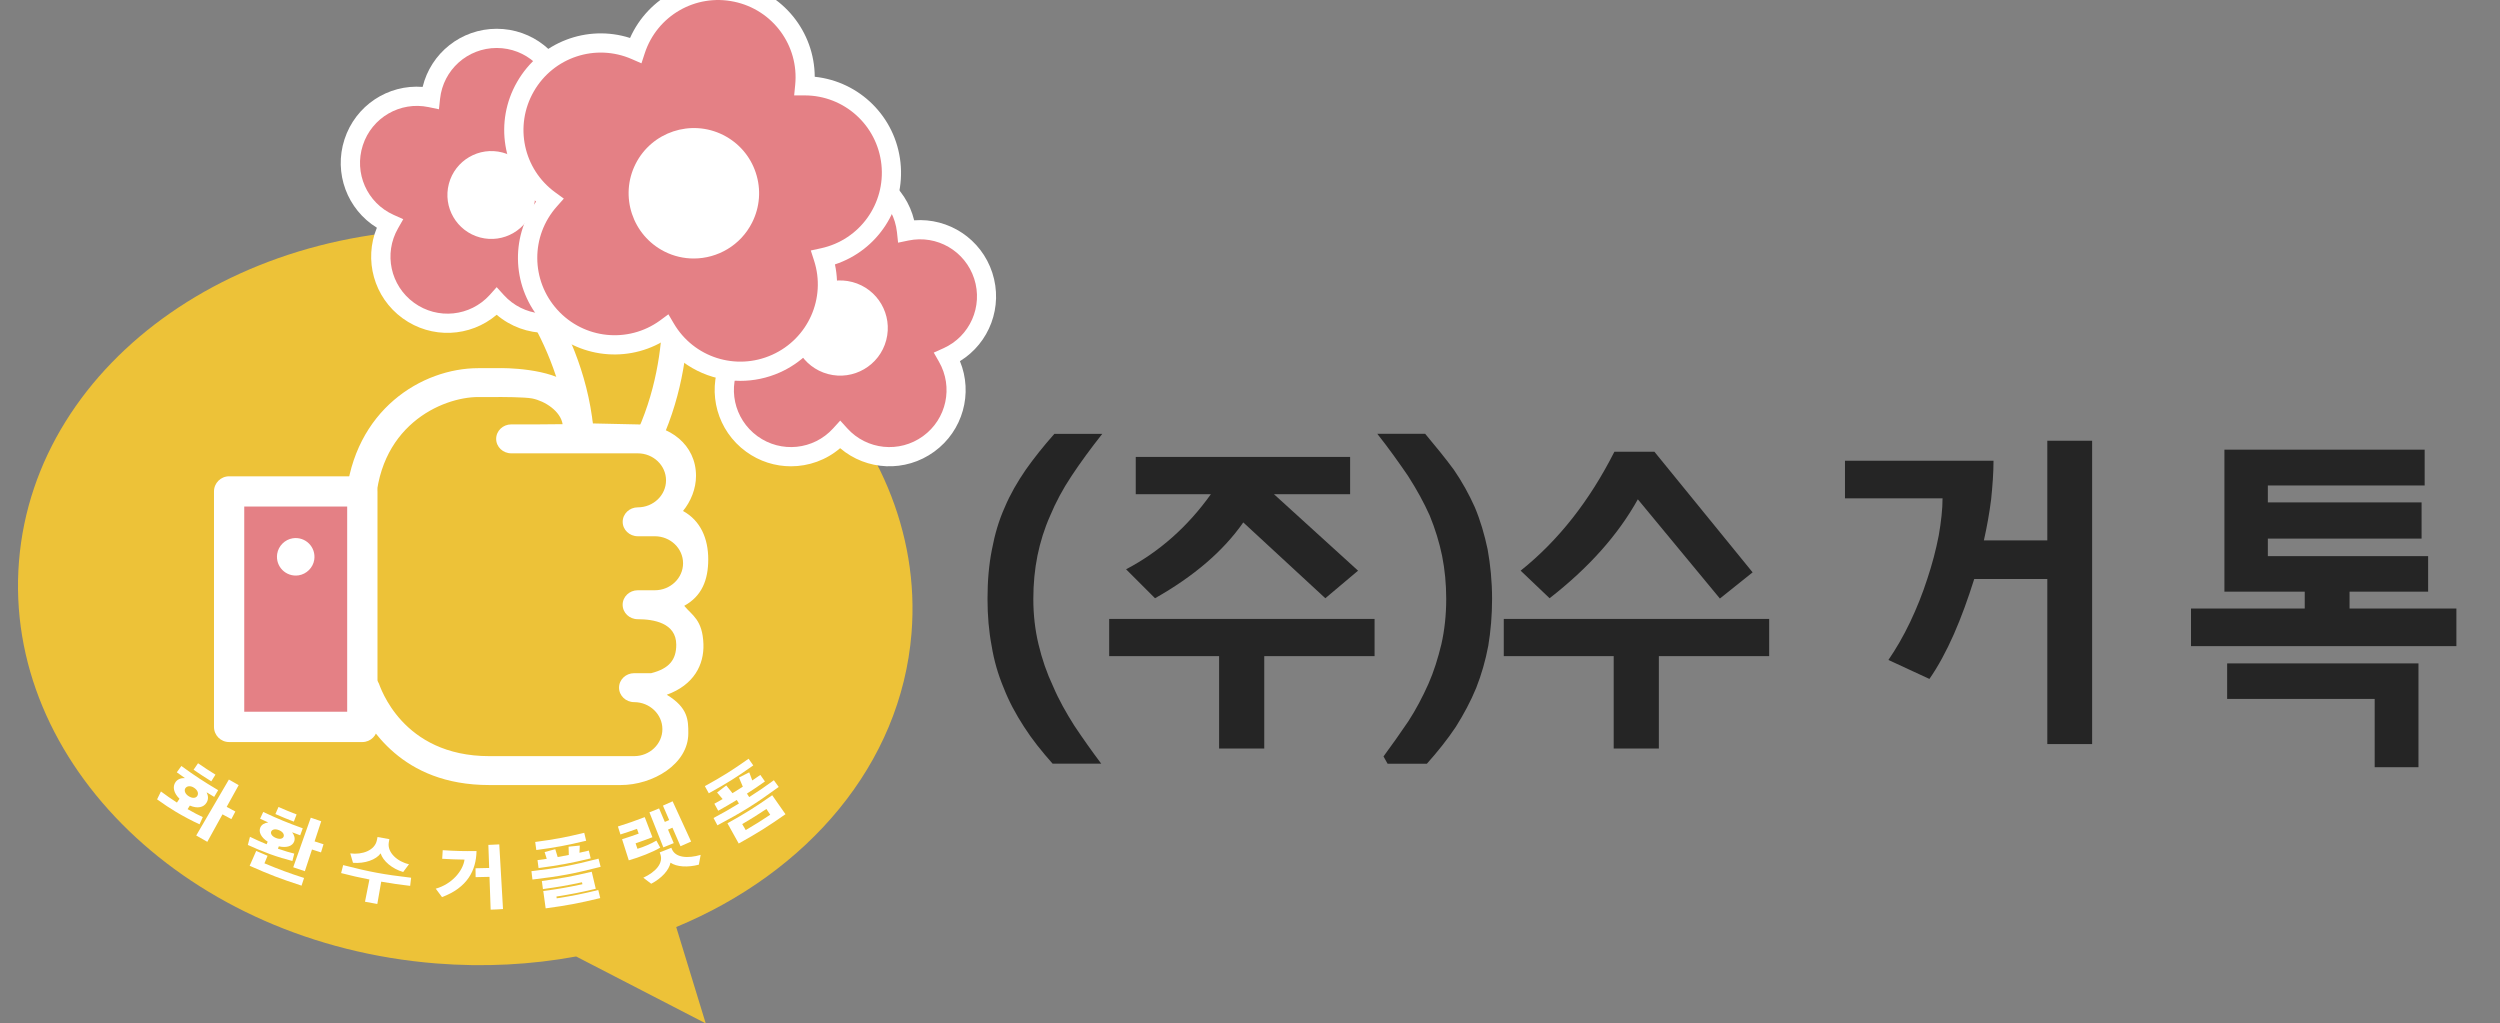
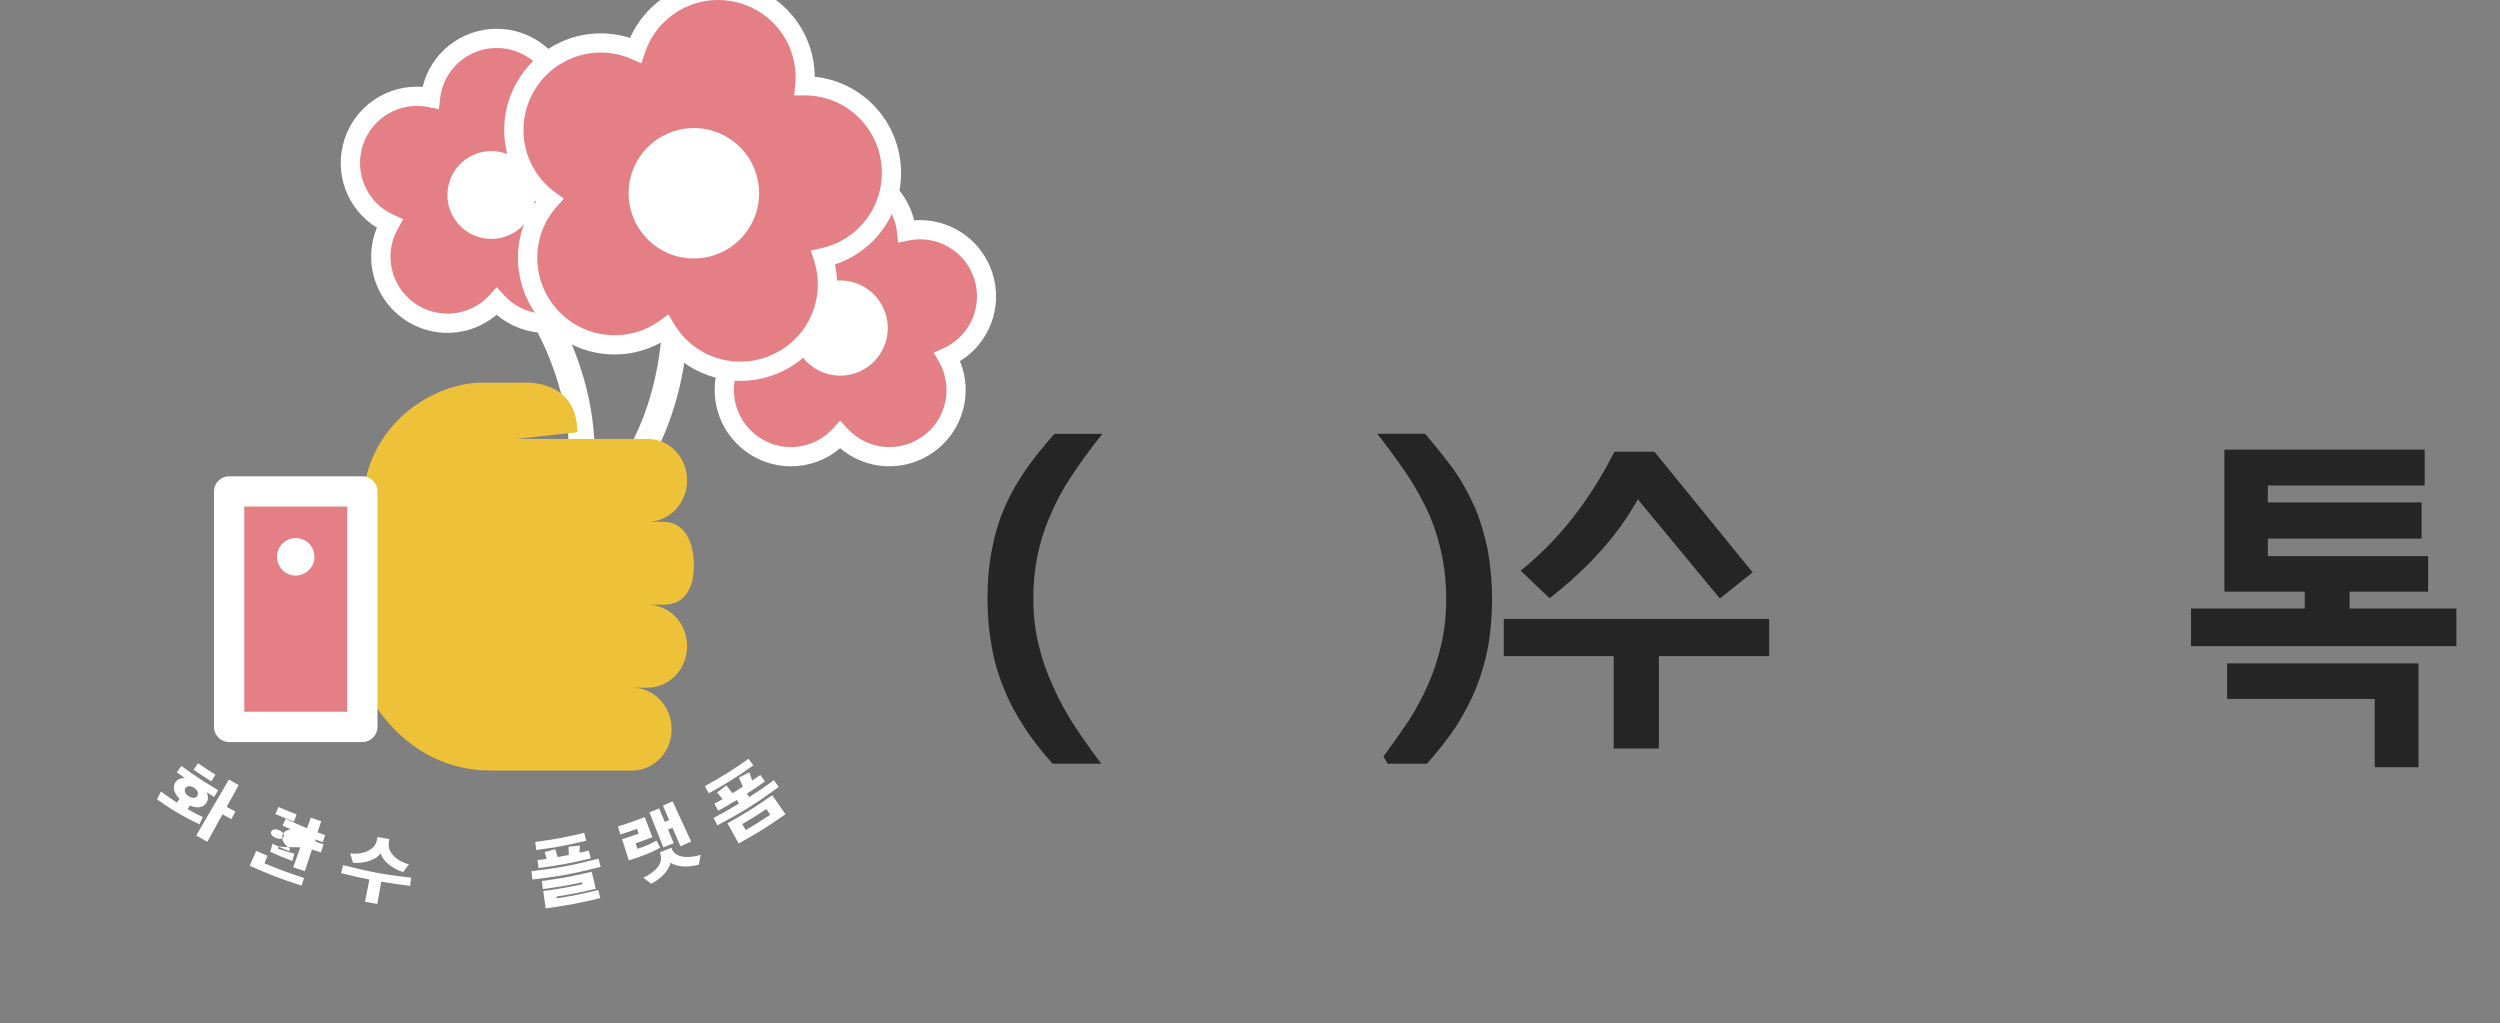
<svg xmlns="http://www.w3.org/2000/svg" version="1.1" id="레이어_1" x="0px" y="0px" viewBox="0 0 576.78 236.12" style="enable-background:new 0 0 576.78 236.12;" xml:space="preserve">
  <rect x="0" y="0" width="576.78" height="236.12" fill="#808080" stroke="none" />
  <style type="text/css">
	.st0{fill:#C91B1D;}
	.st1{fill:#252525;}
	.st2{fill:#EDC238;}
	.st3{fill:#FFFFFF;}
	.st4{fill:#E48085;}
</style>
  <path class="st0" d="M1866.74,1776.91" />
  <g>
    <path class="st1" d="M242.86,176.2c-2.54-2.86-4.77-5.65-6.6-8.51c-1.91-2.94-3.5-5.89-4.7-8.99c-1.27-3.02-2.23-6.28-2.78-9.7   c-0.64-3.34-0.95-7-0.95-10.82c0-4.14,0.32-7.95,1.03-11.45c0.64-3.42,1.59-6.68,2.95-9.7c1.27-3.02,2.94-5.88,4.85-8.67   c1.91-2.7,4.06-5.41,6.6-8.27h11.05c-2.7,3.42-5.09,6.68-7.08,9.7c-2.07,3.1-3.66,6.12-4.93,9.15c-1.35,3.02-2.3,6.12-2.94,9.22   c-0.64,3.18-0.96,6.52-0.96,10.02c0,3.66,0.4,7.16,1.2,10.49c0.79,3.34,1.91,6.6,3.34,9.63c1.35,3.18,3.02,6.12,4.93,9.14   c1.91,2.86,3.98,5.8,6.2,8.75H242.86z" />
-     <path class="st1" d="M255.9,142.8h61.23v8.58h-25.45v21.32h-10.42v-21.32H255.9V142.8z M262.02,105.42h49.47v8.59h-17.58   l19.41,17.65l-7.55,6.36l-18.93-17.49c-4.61,6.6-11.37,12.41-20.36,17.49l-6.68-6.68c7.71-4.05,14.24-9.86,19.57-17.33h-17.34   V105.42z" />
    <path class="st1" d="M319.19,174.52c1.99-2.7,3.9-5.41,5.73-8.11c1.75-2.7,3.26-5.57,4.61-8.58c1.27-2.86,2.23-5.96,3.02-9.23   c0.72-3.18,1.11-6.68,1.11-10.42c0-3.5-0.32-6.76-0.95-9.94c-0.64-3.1-1.59-6.2-2.86-9.3c-1.35-3.02-3.02-6.05-5.01-9.15   c-2.07-3.02-4.37-6.28-7.08-9.7h11.05c2.39,2.86,4.61,5.57,6.6,8.27c1.91,2.79,3.5,5.65,4.85,8.67c1.27,3.02,2.23,6.29,2.95,9.7   c0.63,3.5,1.03,7.32,1.03,11.45c0,3.82-0.32,7.48-0.88,10.82c-0.64,3.42-1.59,6.68-2.78,9.7c-1.27,3.1-2.86,6.05-4.7,8.99   c-1.91,2.86-4.13,5.65-6.68,8.51h-9.07L319.19,174.52z" />
    <path class="st1" d="M346.94,142.8h61.23v8.58h-25.45v21.32H372.3v-21.32h-25.36V142.8z M377.87,115.2   c-4.61,8.27-11.37,15.82-20.36,22.82l-6.68-6.36c8.75-6.99,15.91-16.14,21.63-27.44h9.23l22.66,27.83l-7.55,6.04L377.87,115.2z" />
-     <path class="st1" d="M435.68,152.26c1.74-2.54,3.42-5.41,5.01-8.74c1.51-3.18,2.86-6.52,3.98-10.02c1.11-3.34,1.99-6.68,2.62-9.94   c0.55-3.18,0.88-6.05,0.88-8.59h-22.51v-8.67h34.27c0,2.86-0.24,5.88-0.55,8.91c-0.4,3.18-0.96,6.28-1.67,9.46h14.63v-22.98h10.34   v69.98h-10.34v-38.09h-16.86c-1.43,4.53-2.94,8.74-4.69,12.72c-1.75,3.98-3.66,7.48-5.65,10.34L435.68,152.26z" />
    <path class="st1" d="M523.22,112.02v3.89h35.47v8.35h-35.47v4.05h36.98v8.19h-18.13v3.9h24.65v8.67h-61.23v-8.67h26.24v-3.9H513.2   v-32.76h46.2v8.27H523.22z M547.87,176.99v-15.74h-34.04v-8.19h44.14v23.94H547.87z" />
  </g>
  <g>
-     <path class="st2" d="M114.14,53.3c-56.86-4.58-106,29.54-109.76,76.2c-3.76,46.66,39.29,88.2,96.16,92.77   c11.19,0.9,22.07,0.3,32.38-1.6l29.9,15.44l-6.81-22.23c30.33-12.58,51.85-37.55,54.29-67.81C214.05,99.41,171,57.87,114.14,53.3z" />
    <g>
      <g>
        <path class="st3" d="M43.8,185.86c-0.21,0.33-0.31,0.49-0.52,0.82c1.35,0.79,2.63,1.42,3.51,1.83c-0.3,0.66-0.45,1-0.75,1.66     c-1.48-0.64-3.91-1.94-5.49-2.89c-1.27-0.76-2.81-1.77-4.31-2.86c0.36-0.73,0.53-1.09,0.89-1.82c1.12,0.84,2.5,1.8,3.69,2.56     c0.24-0.35,0.35-0.53,0.59-0.88c-1.34-1.3-1.67-2.77-0.91-3.85c0.48-0.67,1.27-0.96,2.17-0.92c-0.76-0.52-1.13-0.79-1.88-1.33     c0.42-0.58,0.63-0.87,1.05-1.46c3.32,2.4,5.02,3.51,8.49,5.58c-0.37,0.62-0.55,0.93-0.92,1.55c-0.7-0.42-1.05-0.63-1.74-1.06     c0.4,0.83,0.43,1.66,0,2.36C47,186.29,45.58,186.61,43.8,185.86z M44.66,177.59c0.41-0.6,0.62-0.9,1.03-1.5     c1.59,1.09,2.39,1.62,4.02,2.63c-0.38,0.62-0.58,0.92-0.96,1.54C47.1,179.23,46.28,178.7,44.66,177.59z M42.77,181.85     c-0.33,0.49-0.1,1.29,0.72,1.82c0.91,0.6,1.7,0.47,2.02-0.03c0.35-0.56,0.14-1.32-0.75-1.9     C43.96,181.22,43.14,181.31,42.77,181.85z M51.33,187.88c-1.4,2.53-2.1,3.8-3.5,6.34c-1.03-0.57-1.54-0.86-2.56-1.46     c3.01-5.16,4.52-7.74,7.54-12.91c0.9,0.53,1.35,0.78,2.26,1.29c-1.11,2-1.66,3.01-2.77,5.01c0.8,0.44,1.2,0.66,2,1.08     c-0.37,0.7-0.55,1.05-0.92,1.75C52.54,188.55,52.14,188.33,51.33,187.88z" />
-         <path class="st3" d="M64.33,195.26c-0.09,0.21-0.13,0.32-0.21,0.54c1.39,0.49,2.93,0.95,3.77,1.14c-0.17,0.68-0.26,1.02-0.43,1.7     c-1.38-0.34-3.42-0.95-5.18-1.59c-1.75-0.64-3.79-1.5-5.1-2.11c0.2-0.75,0.29-1.13,0.49-1.88c1.15,0.58,2.57,1.19,3.84,1.72     c0.1-0.24,0.15-0.36,0.25-0.59c-1.53-0.98-2.16-2.27-1.69-3.3c0.3-0.66,0.96-1.03,1.82-1.14c-0.76-0.34-1.13-0.51-1.88-0.86     c0.29-0.62,0.43-0.93,0.72-1.56c3.59,1.67,5.42,2.43,9.12,3.77c-0.23,0.64-0.35,0.97-0.59,1.61c-0.74-0.27-1.12-0.41-1.86-0.69     c0.53,0.68,0.72,1.44,0.47,2.12C67.48,195.2,66.16,195.67,64.33,195.26z M61.73,197.44c-0.29,0.69-0.43,1.04-0.72,1.74     c3.62,1.5,5.45,2.18,9.14,3.38c-0.23,0.71-0.35,1.06-0.58,1.77c-4.86-1.58-7.26-2.5-11.97-4.58c0.61-1.37,0.91-2.06,1.51-3.43     C60.16,196.78,60.69,197,61.73,197.44z M63.54,187.81c0.28-0.65,0.43-0.98,0.71-1.63c1.66,0.72,2.5,1.07,4.18,1.72     c-0.26,0.66-0.39,1-0.64,1.66C66.08,188.9,65.23,188.55,63.54,187.81z M62.57,191.85c-0.18,0.42,0.08,1.06,1.07,1.47     c1.01,0.42,1.62,0.14,1.79-0.29c0.18-0.44-0.07-1.09-1.06-1.5C63.41,191.13,62.76,191.41,62.57,191.85z M71.98,195.99     c-0.66,2.01-0.99,3.01-1.65,5.01c-1.07-0.35-1.61-0.54-2.68-0.91c1.62-4.58,2.43-6.87,4.05-11.44c0.96,0.34,1.44,0.51,2.41,0.82     c-0.61,1.86-0.92,2.79-1.53,4.65c0.82,0.27,1.23,0.4,2.06,0.66c-0.23,0.75-0.35,1.13-0.58,1.88     C73.24,196.39,72.82,196.26,71.98,195.99z" />
+         <path class="st3" d="M64.33,195.26c-0.09,0.21-0.13,0.32-0.21,0.54c1.39,0.49,2.93,0.95,3.77,1.14c-0.17,0.68-0.26,1.02-0.43,1.7     c-1.75-0.64-3.79-1.5-5.1-2.11c0.2-0.75,0.29-1.13,0.49-1.88c1.15,0.58,2.57,1.19,3.84,1.72     c0.1-0.24,0.15-0.36,0.25-0.59c-1.53-0.98-2.16-2.27-1.69-3.3c0.3-0.66,0.96-1.03,1.82-1.14c-0.76-0.34-1.13-0.51-1.88-0.86     c0.29-0.62,0.43-0.93,0.72-1.56c3.59,1.67,5.42,2.43,9.12,3.77c-0.23,0.64-0.35,0.97-0.59,1.61c-0.74-0.27-1.12-0.41-1.86-0.69     c0.53,0.68,0.72,1.44,0.47,2.12C67.48,195.2,66.16,195.67,64.33,195.26z M61.73,197.44c-0.29,0.69-0.43,1.04-0.72,1.74     c3.62,1.5,5.45,2.18,9.14,3.38c-0.23,0.71-0.35,1.06-0.58,1.77c-4.86-1.58-7.26-2.5-11.97-4.58c0.61-1.37,0.91-2.06,1.51-3.43     C60.16,196.78,60.69,197,61.73,197.44z M63.54,187.81c0.28-0.65,0.43-0.98,0.71-1.63c1.66,0.72,2.5,1.07,4.18,1.72     c-0.26,0.66-0.39,1-0.64,1.66C66.08,188.9,65.23,188.55,63.54,187.81z M62.57,191.85c-0.18,0.42,0.08,1.06,1.07,1.47     c1.01,0.42,1.62,0.14,1.79-0.29c0.18-0.44-0.07-1.09-1.06-1.5C63.41,191.13,62.76,191.41,62.57,191.85z M71.98,195.99     c-0.66,2.01-0.99,3.01-1.65,5.01c-1.07-0.35-1.61-0.54-2.68-0.91c1.62-4.58,2.43-6.87,4.05-11.44c0.96,0.34,1.44,0.51,2.41,0.82     c-0.61,1.86-0.92,2.79-1.53,4.65c0.82,0.27,1.23,0.4,2.06,0.66c-0.23,0.75-0.35,1.13-0.58,1.88     C73.24,196.39,72.82,196.26,71.98,195.99z" />
        <path class="st3" d="M84.21,208.04c0.41-2.05,0.61-3.08,1.02-5.13c-2.62-0.52-3.93-0.81-6.53-1.48c0.19-0.74,0.28-1.1,0.47-1.84     c6.2,1.59,9.36,2.17,15.68,2.91c-0.09,0.75-0.13,1.13-0.22,1.88c-2.68-0.31-4.01-0.51-6.68-0.97c-0.36,2.06-0.54,3.09-0.9,5.15     C85.92,208.37,85.35,208.26,84.21,208.04z M89.83,193.6c-0.05,0.3-0.08,0.45-0.13,0.75c-0.41,2.36,2.05,4.47,4.66,5.04     c-0.53,0.72-0.8,1.08-1.34,1.79c-2.56-0.73-4.68-2.56-5.2-4.3c-1.04,1.47-3.64,2.4-6.38,2.18c-0.26-0.87-0.39-1.3-0.63-2.17     c2.76,0.36,5.67-0.68,6.14-3.04c0.06-0.3,0.09-0.45,0.15-0.74C88.19,193.31,88.74,193.41,89.83,193.6z" />
-         <path class="st3" d="M109.94,196.35c-0.09,4.47-2.1,8.43-7.96,10.62c-0.59-0.77-0.88-1.16-1.45-1.94     c3.73-1.05,6.28-4.09,6.64-6.71c-2.06-0.03-3.09-0.07-5.15-0.19c0.05-0.79,0.07-1.19,0.12-1.98     C105.26,196.35,106.82,196.38,109.94,196.35z M113.2,209.87c-0.11-3.03-0.16-4.54-0.27-7.57c-1.28,0.04-1.92,0.06-3.2,0.07     c-0.01-0.82-0.01-1.23-0.02-2.05c1.26-0.01,1.89-0.02,3.15-0.07c-0.07-2.13-0.11-3.19-0.19-5.32c1.01-0.04,1.51-0.06,2.52-0.12     c0.35,5.97,0.52,8.95,0.86,14.92C114.91,209.81,114.34,209.83,113.2,209.87z" />
        <path class="st3" d="M122.84,202.92c-0.09-0.77-0.14-1.16-0.23-1.93c6.25-0.74,9.36-1.31,15.48-2.89     c0.19,0.75,0.29,1.13,0.48,1.89C132.35,201.58,129.19,202.17,122.84,202.92z M124.25,200.27c-0.1-0.73-0.15-1.1-0.24-1.83     c0.85-0.11,1.28-0.17,2.13-0.3c-0.2-0.62-0.3-0.94-0.49-1.56c0.99-0.25,1.48-0.39,2.46-0.66c0.22,0.73,0.33,1.09,0.55,1.81     c1.03-0.18,1.54-0.28,2.57-0.48c-0.02-0.76-0.03-1.14-0.05-1.91c1.03-0.09,1.54-0.14,2.58-0.26c-0.03,0.66-0.04,0.99-0.07,1.66     c0.86-0.19,1.3-0.29,2.16-0.5c0.17,0.72,0.26,1.08,0.43,1.8C131.5,199.18,129.09,199.62,124.25,200.27z M123.73,196.11     c-0.1-0.75-0.15-1.12-0.25-1.86c4.55-0.61,6.82-1.03,11.31-2.11c0.18,0.73,0.26,1.1,0.44,1.83     C130.67,195.06,128.36,195.49,123.73,196.11z M125.89,209.57c-0.22-1.6-0.33-2.4-0.55-4c3.63-0.49,5.44-0.81,9.03-1.57     c-0.04-0.18-0.06-0.27-0.1-0.45c-3.59,0.76-5.39,1.08-9.01,1.57c-0.1-0.75-0.15-1.12-0.25-1.86c4.64-0.63,6.94-1.06,11.51-2.14     c0.37,1.57,0.56,2.36,0.93,3.93c-3.61,0.85-5.43,1.21-9.08,1.79c0.03,0.17,0.04,0.25,0.07,0.42c3.86-0.61,5.78-1,9.59-1.92     c0.18,0.74,0.27,1.12,0.45,1.86C133.48,208.4,130.96,208.88,125.89,209.57z" />
        <path class="st3" d="M152.32,195.56c-1.65,1.01-4.85,2.25-7.25,2.93c-0.62-1.95-0.93-2.92-1.55-4.87     c1.54-0.49,2.3-0.75,3.83-1.29c-0.16-0.44-0.24-0.66-0.39-1.1c-1.52,0.54-2.29,0.8-3.82,1.29c-0.23-0.74-0.35-1.1-0.58-1.84     c2.5-0.79,3.73-1.22,6.19-2.16c0.71,1.85,1.06,2.78,1.77,4.64c-1.55,0.59-2.32,0.87-3.88,1.41c0.17,0.51,0.26,0.76,0.43,1.26     c1.4-0.41,3.2-1.19,4.37-1.89C151.79,194.58,151.96,194.9,152.32,195.56z M155.02,195.91c0.83,2,3.68,2.19,6.63,1.32     c-0.16,0.9-0.24,1.36-0.42,2.26c-2.58,0.68-5.11,0.52-6.54-0.46c-0.32,1.71-2.07,3.63-4.45,4.86c-0.73-0.55-1.1-0.83-1.82-1.39     c2.94-1.37,4.71-3.43,3.9-5.52c-0.05-0.13-0.07-0.19-0.12-0.32c1.08-0.42,1.62-0.63,2.69-1.07     C154.94,195.72,154.97,195.79,155.02,195.91z M157,195.24c-0.74-1.71-1.11-2.57-1.86-4.28c-0.41,0.18-0.61,0.27-1.02,0.44     c0.53,1.25,0.79,1.87,1.32,3.12c-0.96,0.4-1.44,0.6-2.4,0.98c-1.28-3.23-1.92-4.85-3.21-8.08c0.89-0.35,1.34-0.54,2.23-0.91     c0.53,1.25,0.79,1.87,1.32,3.12c0.4-0.17,0.61-0.26,1.01-0.43c-0.58-1.33-0.87-2-1.44-3.33c0.9-0.39,1.34-0.59,2.23-1     c1.71,3.72,2.56,5.57,4.27,9.29C158.46,194.6,157.97,194.81,157,195.24z" />
        <path class="st3" d="M172.33,183.09c0.21,0.32,0.31,0.48,0.52,0.81c2.31-1.48,3.45-2.26,5.69-3.89c0.45,0.62,0.67,0.93,1.12,1.55     c-5.46,3.97-8.3,5.74-14.14,8.85c-0.36-0.68-0.54-1.01-0.9-1.69c2.37-1.27,3.54-1.93,5.86-3.34c-0.2-0.33-0.3-0.49-0.5-0.82     c-1.7,1.03-2.55,1.53-4.28,2.49c-0.36-0.65-0.54-0.97-0.89-1.62c0.77-0.42,1.15-0.64,1.91-1.08c-0.51-0.6-0.77-0.91-1.28-1.51     c0.85-0.64,1.28-0.97,2.12-1.63c0.57,0.72,0.86,1.08,1.43,1.79c0.96-0.59,1.44-0.89,2.39-1.5c-0.35-0.85-0.53-1.27-0.89-2.11     c0.95-0.47,1.42-0.7,2.37-1.2c0.28,0.75,0.42,1.12,0.7,1.87c0.75-0.5,1.12-0.76,1.86-1.28c0.43,0.6,0.64,0.91,1.06,1.51     C174.83,181.46,174,182.02,172.33,183.09z M163.53,183.02c-0.36-0.66-0.55-0.99-0.91-1.65c4.14-2.29,6.16-3.55,10.09-6.32     c0.43,0.62,0.65,0.92,1.08,1.54C169.8,179.41,167.74,180.69,163.53,183.02z M170.43,194.61c-1.04-1.87-1.56-2.8-2.6-4.67     c4.23-2.36,6.3-3.65,10.33-6.47c1.22,1.75,1.83,2.63,3.06,4.38C177.01,190.79,174.85,192.14,170.43,194.61z M176.82,186.64     c-2.2,1.46-3.32,2.16-5.58,3.49c0.32,0.55,0.49,0.83,0.81,1.38c2.29-1.35,3.42-2.06,5.65-3.54     C177.35,187.44,177.17,187.17,176.82,186.64z" />
      </g>
    </g>
    <g>
      <g>
        <g>
          <g>
            <path class="st4" d="M226.86,63.61c-2.45-7.53-10.16-11.88-17.74-10.3c-0.84-7.7-7.35-13.69-15.27-13.69       s-14.44,5.99-15.27,13.69c-7.58-1.58-15.29,2.77-17.74,10.3c-2.45,7.53,1.24,15.58,8.3,18.76c-3.85,6.72-2.09,15.4,4.31,20.05       c6.41,4.65,15.2,3.64,20.4-2.09c5.2,5.73,13.99,6.75,20.4,2.09c6.41-4.65,8.16-13.33,4.31-20.05       C225.62,79.19,229.3,71.14,226.86,63.61z" />
            <path class="st3" d="M182.48,107.58c-3.6,0-7.22-1.1-10.34-3.37c-6.65-4.83-8.99-13.49-5.94-20.89       c-6.82-4.2-10.02-12.58-7.48-20.39c2.54-7.81,10.07-12.7,18.03-12.1c1.88-7.78,8.87-13.41,17.08-13.41       c8.22,0,15.2,5.63,17.08,13.41c7.97-0.61,15.49,4.29,18.03,12.1l0,0c2.54,7.82-0.65,16.2-7.47,20.39       c3.05,7.4,0.71,16.06-5.94,20.89c-6.65,4.83-15.6,4.39-21.7-0.81C190.61,106.16,186.56,107.58,182.48,107.58z M175.42,55.21       c-5.59,0-10.68,3.58-12.48,9.09c-2.08,6.39,0.97,13.29,7.1,16.05l2.23,1l-1.21,2.12c-3.34,5.83-1.75,13.2,3.69,17.16       c5.44,3.95,12.94,3.18,17.46-1.79l1.64-1.81l1.64,1.81c4.51,4.97,12.02,5.74,17.46,1.79c5.44-3.95,7.03-11.33,3.69-17.16       l-1.21-2.12l2.23-1c6.12-2.75,9.17-9.65,7.1-16.05l0,0c-2.08-6.4-8.6-10.18-15.17-8.81l-2.39,0.5l-0.26-2.43       c-0.73-6.68-6.35-11.71-13.07-11.71c-6.72,0-12.34,5.03-13.07,11.71l-0.26,2.43l-2.39-0.5       C177.21,55.3,176.31,55.21,175.42,55.21z" />
          </g>
          <g>
            <path class="st3" d="M204.46,78.49c1.55-5.86-1.94-11.87-7.8-13.42c-5.86-1.55-11.87,1.94-13.42,7.81       c-1.55,5.86,1.95,11.87,7.8,13.42C196.9,87.85,202.91,84.35,204.46,78.49z" />
          </g>
        </g>
        <g>
          <g>
            <path class="st3" d="M136.82,111.42l-5.87-0.66c2.92-25.84-14.56-45.87-14.74-46.07l4.41-3.93       C121.42,61.65,140.05,82.9,136.82,111.42z" />
          </g>
          <g>
            <g>
              <path class="st4" d="M147.6,32.84c-2.45-7.53-10.16-11.88-17.74-10.3c-0.84-7.7-7.36-13.69-15.27-13.69        c-7.92,0-14.44,5.99-15.27,13.69c-7.58-1.58-15.29,2.77-17.74,10.3c-2.45,7.53,1.24,15.58,8.3,18.76        c-3.85,6.72-2.09,15.4,4.31,20.05c6.41,4.65,15.2,3.64,20.4-2.09c5.2,5.73,13.99,6.75,20.4,2.09        c6.41-4.65,8.16-13.33,4.31-20.05C146.36,48.42,150.05,40.37,147.6,32.84z" />
              <path class="st3" d="M125.95,76.8c-4.08,0-8.12-1.42-11.36-4.18c-6.1,5.19-15.05,5.64-21.7,0.81        c-6.65-4.83-8.99-13.49-5.94-20.89c-6.82-4.2-10.01-12.58-7.47-20.39c2.54-7.82,10.04-12.72,18.03-12.1        c1.88-7.78,8.87-13.41,17.08-13.41c8.22,0,15.2,5.63,17.08,13.41c7.98-0.61,15.49,4.29,18.03,12.1l0,0        c2.54,7.82-0.65,16.2-7.48,20.39c3.05,7.41,0.71,16.06-5.94,20.89C133.18,75.7,129.55,76.8,125.95,76.8z M114.59,66.25        l1.64,1.81c4.51,4.98,12.02,5.75,17.46,1.79c5.44-3.95,7.03-11.33,3.69-17.16l-1.21-2.12l2.23-1        c6.13-2.75,9.18-9.65,7.1-16.05l0,0c-2.08-6.39-8.6-10.19-15.18-8.81l-2.39,0.5l-0.26-2.43c-0.73-6.68-6.35-11.71-13.07-11.71        s-12.34,5.03-13.07,11.71l-0.26,2.43l-2.39-0.5c-6.57-1.37-13.1,2.42-15.17,8.81c-2.08,6.4,0.97,13.3,7.1,16.05l2.23,1        l-1.21,2.12c-3.34,5.83-1.75,13.21,3.69,17.16c5.44,3.95,12.94,3.18,17.46-1.79L114.59,66.25z" />
            </g>
            <g>
              <path class="st3" d="M123.15,47.58c1.43-5.41-1.79-10.96-7.2-12.39c-5.41-1.43-10.96,1.8-12.39,7.21        c-1.43,5.41,1.8,10.96,7.21,12.39C116.17,56.22,121.72,52.99,123.15,47.58z" />
            </g>
          </g>
        </g>
        <g>
          <g>
            <path class="st3" d="M143.06,116.64l-4.46-3.88c17.08-19.61,14.06-46.03,14.03-46.3l5.86-0.73       C158.64,66.92,161.92,94.99,143.06,116.64z" />
          </g>
          <g>
            <g>
              <path class="st4" d="M205.54,37.7c-1.11-10.28-9.79-17.9-19.89-17.91c0.99-10.05-5.72-19.45-15.84-21.58        C159.7-3.91,149.77,2,146.63,11.6c-9.25-4.05-20.27-0.57-25.42,8.4c-5.15,8.96-2.6,20.23,5.57,26.18        c-6.71,7.55-6.8,19.1,0.13,26.77c6.93,7.66,18.44,8.72,26.62,2.8c5.11,8.72,16.06,12.37,25.5,8.15        c9.43-4.23,14-14.84,10.89-24.45C199.79,57.27,206.65,47.98,205.54,37.7z" />
              <path class="st3" d="M170.81,87.87c-6.95,0-13.66-3.26-17.92-9.07c-8.99,5.2-20.5,3.5-27.62-4.36        c-7.12-7.87-7.66-19.49-1.59-27.92c-7.72-6.94-9.67-18.42-4.38-27.62c5.28-9.2,16.17-13.31,26.06-10.14        c4.22-9.49,14.52-14.89,24.91-12.7c10.38,2.18,17.65,11.27,17.7,21.65c10.33,1.08,18.65,9.22,19.78,19.77        c1.14,10.55-5.26,20.27-15.12,23.52c2.17,10.16-3.01,20.58-12.69,24.92C176.98,87.24,173.87,87.87,170.81,87.87z         M154.21,72.51l1.24,2.11c4.6,7.86,14.35,10.98,22.68,7.24c8.32-3.73,12.49-13.08,9.68-21.75l-0.75-2.32l2.39-0.52        c8.9-1.95,14.87-10.26,13.9-19.33l0,0c-0.98-9.07-8.58-15.92-17.69-15.93l-2.44,0l0.24-2.43c0.9-9.07-5.16-17.32-14.09-19.19        c-8.92-1.88-17.79,3.24-20.62,11.9l-0.76,2.32l-2.24-0.98c-8.35-3.65-18.06-0.44-22.6,7.47c-4.54,7.91-2.42,17.92,4.95,23.28        l1.98,1.44l-1.62,1.83c-6.05,6.81-6,17.04,0.12,23.81c6.12,6.76,16.3,7.83,23.68,2.49L154.21,72.51z" />
            </g>
            <path class="st3" d="M174.37,39.86c-1.26-3.82-3.94-6.91-7.53-8.72c-7.42-3.72-16.48-0.72-20.21,6.69       c-3.73,7.42-0.72,16.48,6.69,20.21c2.16,1.09,4.46,1.6,6.73,1.6c5.51,0,10.83-3.04,13.47-8.29       C175.33,47.75,175.63,43.67,174.37,39.86z" />
          </g>
        </g>
      </g>
      <g>
        <g>
          <g>
            <path class="st2" d="M119.25,101.26h30.17c5.03,0,9.1,4.28,9.1,9.56c0,5.28-4.07,9.56-9.1,9.57H153       c5.03,0,7.08,4.77,7.08,10.06c0,5.28-2.05,9.07-7.08,9.07h-3.58c5.03,0,9.1,4.28,9.1,9.56c0,5.28-4.08,9.57-9.1,9.57h-3.57       c5.03,0.01,9.1,4.28,9.1,9.56c0,5.29-4.07,9.57-9.11,9.57h-32.45c-20.81,0-28.94-18.79-28.94-18.79H78.6v-40.65h4.88       c0-21.24,17.5-30.06,27.6-30.06h9.66c0,0,12.45-0.99,12.45,11.44" />
          </g>
          <g>
-             <path class="st3" d="M143.2,181.12h-30.31c-20.53,0-27.63-13.59-30.79-18.79h-4.34c-1.93,0-3.49-1.49-3.49-3.34v-40.65       c0-1.84,1.56-3.34,3.49-3.34h2.02c1.86-20.48,17.61-30.06,30.57-30.06h4.53c1.31-0.07,12.26-0.03,16.88,3.95       c2.58,2.22,4.56,5.11,4.91,8.8l10.46,0.23c7.44,0,13.45,4.74,13.45,11.86c0,2.99-1.21,5.92-3,8.11       c4.06,2.23,5.82,6.37,5.82,11.16c0,4.78-1.49,8.49-5.54,10.72c1.79,2.19,4.24,3.19,4.43,8.84c0.16,4.78-2.21,9.42-8.46,11.68       c4.97,3,4.97,5.91,4.97,8.9C158.8,176.29,150.64,181.12,143.2,181.12z M81.26,155.66h2.94c1.37,0,2.61,0.76,3.18,1.96       c0.33,0.68,5.26,16.83,25.52,16.83h33.4c3.59,0,6.52-2.79,6.52-6.23c0-3.43-2.92-6.22-6.51-6.23c-1.93,0-3.49-1.5-3.49-3.34       c0-1.84,1.56-3.34,3.49-3.34h3.92c4.2-1.06,5.79-3.13,5.79-6.56c0-5.07-5.29-5.89-8.88-5.89c-1.93,0-3.49-1.49-3.49-3.34       c0-1.84,1.56-3.34,3.49-3.34h3.93c3.59,0,6.52-2.79,6.52-6.23c0-3.43-2.92-6.23-6.52-6.23h-3.92c-1.93,0-3.49-1.49-3.49-3.33       c0-1.84,1.56-3.34,3.49-3.34c3.59,0,6.51-2.8,6.51-6.23c0-3.43-2.92-6.23-6.52-6.23h-29.18c-1.93,0-3.49-1.49-3.49-3.34       c0-1.84,1.56-3.34,3.49-3.34h6.21c0-0.02,5.63-0.03,5.63-0.05c-0.48-2.99-4.04-5.33-7.02-5.93c-1.71-0.34-7.51-0.34-7.54-0.34       c-0.08,0-0.17,0.01-0.25,0.01h-4.64c-8.41,0-23.74,6.73-23.74,26.72c0,1.84-1.56,3.34-3.49,3.34h-1.87V155.66z" />
-           </g>
+             </g>
        </g>
        <g>
          <rect x="52.86" y="113.38" class="st4" width="30.74" height="54.33" />
          <g>
            <path class="st3" d="M83.6,171.2H52.86c-1.93,0-3.49-1.56-3.49-3.49v-54.33c0-1.93,1.56-3.49,3.49-3.49H83.6       c1.93,0,3.49,1.56,3.49,3.49v54.33C87.09,169.63,85.53,171.2,83.6,171.2z M56.35,164.21h23.75v-47.34H56.35V164.21z" />
          </g>
          <g>
            <path class="st3" d="M72.5,129.15c0.45-2.92-2.03-5.41-4.96-4.96c-1.82,0.28-3.31,1.77-3.59,3.59       c-0.45,2.92,2.03,5.4,4.95,4.96C70.73,132.45,72.22,130.97,72.5,129.15z" />
          </g>
        </g>
      </g>
    </g>
  </g>
</svg>